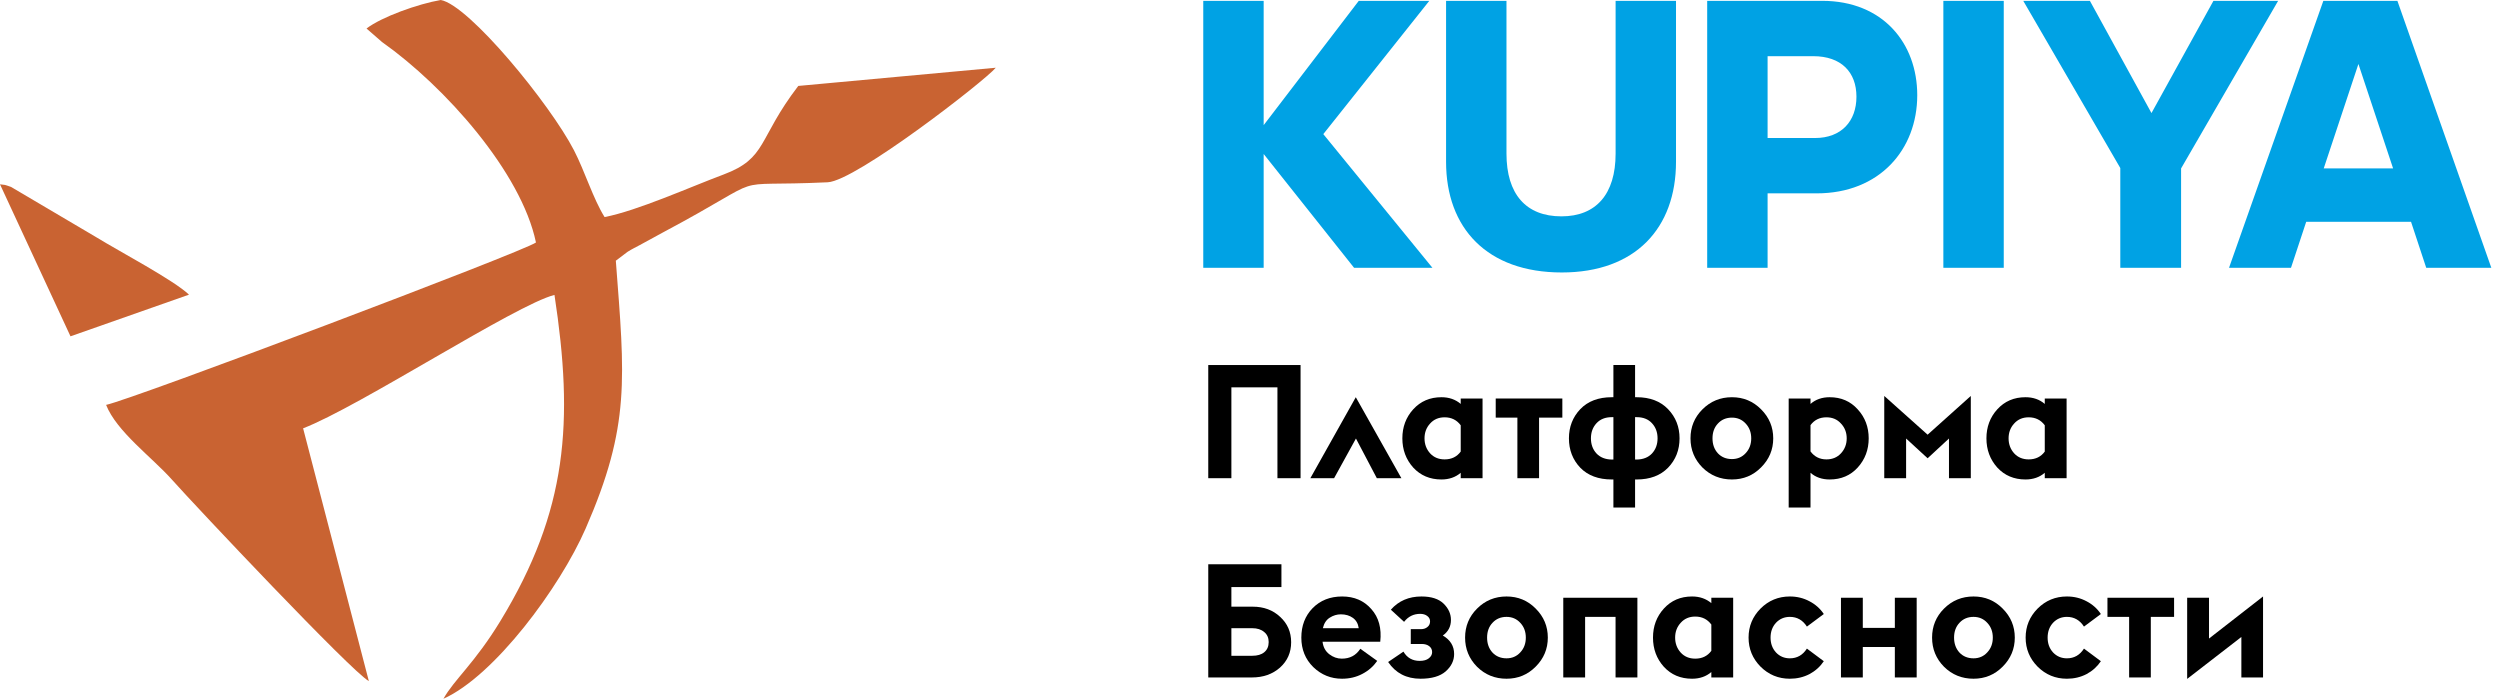
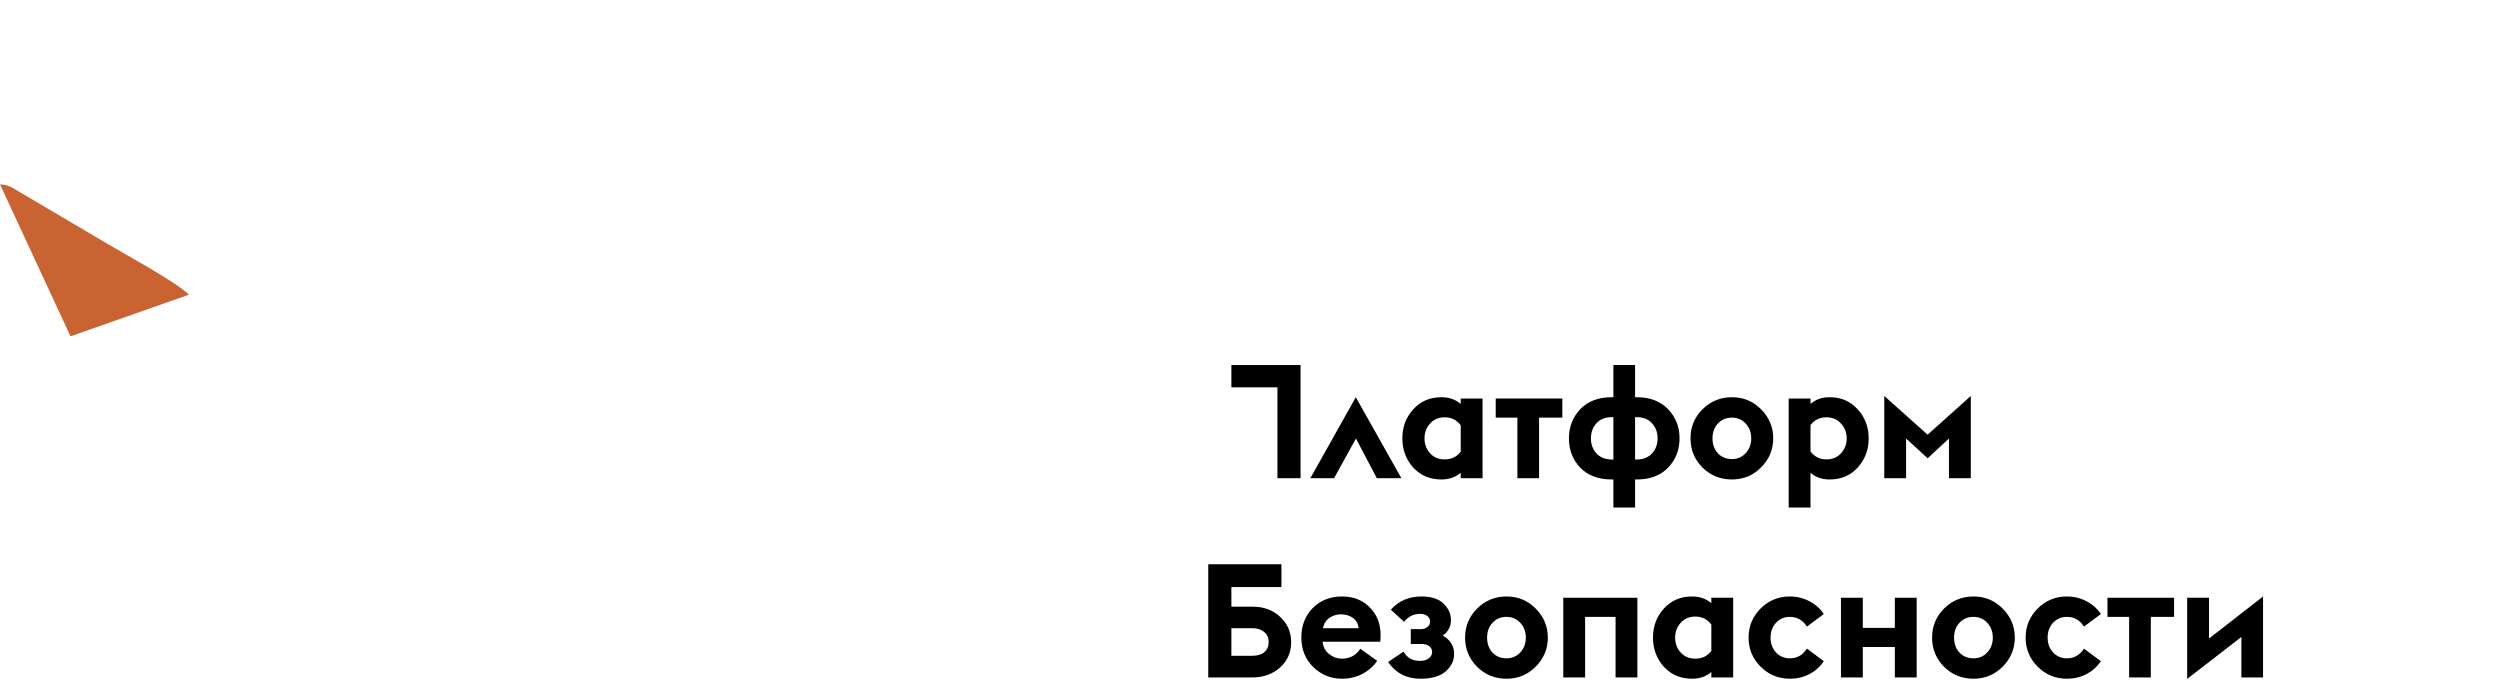
<svg xmlns="http://www.w3.org/2000/svg" width="161" height="45" viewBox="0 0 161 45" fill="none">
-   <path d="M82.267 30.796V24.945H79.301V30.796H77.812V23.508H83.756V30.796H82.267Z" fill="black" />
+   <path d="M82.267 30.796V24.945H79.301V30.796V23.508H83.756V30.796H82.267Z" fill="black" />
  <path d="M84.387 30.796L87.313 25.581L90.249 30.796H88.668L87.323 28.24L85.916 30.796H84.387Z" fill="black" />
  <path d="M94.07 30.796V30.447C93.734 30.735 93.32 30.878 92.828 30.878C92.088 30.878 91.483 30.622 91.01 30.109C90.545 29.588 90.312 28.962 90.312 28.23C90.312 27.498 90.545 26.875 91.01 26.362C91.483 25.842 92.088 25.581 92.828 25.581C93.32 25.581 93.734 25.725 94.07 26.013V25.664H95.476V30.796H94.07ZM93.033 29.585C93.478 29.585 93.823 29.417 94.07 29.082V27.388C93.816 27.046 93.471 26.875 93.033 26.875C92.65 26.875 92.338 27.008 92.099 27.275C91.859 27.535 91.739 27.854 91.739 28.23C91.739 28.606 91.859 28.928 92.099 29.195C92.338 29.455 92.65 29.585 93.033 29.585Z" fill="black" />
  <path d="M97.72 30.796V26.895H96.324V25.664H100.615V26.895H99.116V30.796H97.72Z" fill="black" />
  <path d="M105.299 32.685H103.903V30.878H103.8C102.938 30.878 102.261 30.625 101.768 30.119C101.282 29.606 101.039 28.976 101.039 28.23C101.039 27.491 101.282 26.865 101.768 26.351C102.261 25.838 102.938 25.581 103.8 25.581H103.903V23.508H105.299V25.581H105.402C106.257 25.581 106.931 25.838 107.424 26.351C107.917 26.865 108.163 27.491 108.163 28.23C108.163 28.976 107.917 29.606 107.424 30.119C106.931 30.625 106.257 30.878 105.402 30.878H105.299V32.685ZM105.299 29.595H105.402C105.819 29.588 106.148 29.459 106.387 29.205C106.627 28.945 106.747 28.62 106.747 28.23C106.747 27.84 106.627 27.515 106.387 27.255C106.148 26.995 105.819 26.865 105.402 26.865H105.299V29.595ZM103.903 29.595V26.865H103.8C103.383 26.865 103.055 26.995 102.815 27.255C102.575 27.515 102.456 27.84 102.456 28.23C102.456 28.62 102.575 28.945 102.815 29.205C103.055 29.459 103.383 29.588 103.8 29.595H103.903Z" fill="black" />
  <path d="M111.537 30.878C110.791 30.878 110.158 30.622 109.638 30.109C109.125 29.588 108.868 28.962 108.868 28.23C108.868 27.498 109.125 26.875 109.638 26.362C110.158 25.842 110.791 25.581 111.537 25.581C112.276 25.581 112.903 25.842 113.416 26.362C113.936 26.882 114.196 27.505 114.196 28.23C114.196 28.955 113.936 29.578 113.416 30.098C112.903 30.619 112.276 30.878 111.537 30.878ZM111.537 29.564C111.893 29.564 112.187 29.438 112.42 29.185C112.66 28.931 112.779 28.613 112.779 28.23C112.779 27.847 112.66 27.529 112.42 27.275C112.187 27.022 111.893 26.895 111.537 26.895C111.168 26.895 110.867 27.022 110.634 27.275C110.401 27.522 110.285 27.84 110.285 28.23C110.285 28.62 110.401 28.942 110.634 29.195C110.867 29.441 111.168 29.564 111.537 29.564Z" fill="black" />
  <path d="M115.191 25.664H116.597V26.013C116.926 25.725 117.336 25.581 117.829 25.581C118.568 25.581 119.17 25.842 119.636 26.362C120.108 26.875 120.344 27.498 120.344 28.23C120.344 28.962 120.108 29.588 119.636 30.109C119.17 30.622 118.568 30.878 117.829 30.878C117.336 30.878 116.926 30.735 116.597 30.447V32.685H115.191V25.664ZM117.624 29.585C118.007 29.585 118.318 29.455 118.558 29.195C118.804 28.928 118.928 28.606 118.928 28.23C118.928 27.854 118.804 27.535 118.558 27.275C118.318 27.008 118.007 26.875 117.624 26.875C117.186 26.875 116.844 27.043 116.597 27.378V29.072C116.85 29.414 117.193 29.585 117.624 29.585Z" fill="black" />
  <path d="M125.514 30.796V28.24L124.138 29.513L122.753 28.24V30.796H121.346V25.499L124.138 27.994L126.92 25.499V30.796H125.514Z" fill="black" />
-   <path d="M131.683 30.796V30.447C131.348 30.735 130.934 30.878 130.441 30.878C129.702 30.878 129.096 30.622 128.624 30.109C128.158 29.588 127.926 28.962 127.926 28.23C127.926 27.498 128.158 26.875 128.624 26.362C129.096 25.842 129.702 25.581 130.441 25.581C130.934 25.581 131.348 25.725 131.683 26.013V25.664H133.089V30.796H131.683ZM130.646 29.585C131.091 29.585 131.437 29.417 131.683 29.082V27.388C131.43 27.046 131.084 26.875 130.646 26.875C130.263 26.875 129.951 27.008 129.712 27.275C129.472 27.535 129.353 27.854 129.353 28.23C129.353 28.606 129.472 28.928 129.712 29.195C129.951 29.455 130.263 29.585 130.646 29.585Z" fill="black" />
  <path d="M79.301 37.808V39.07H80.676C81.388 39.07 81.977 39.289 82.442 39.727C82.914 40.158 83.15 40.703 83.15 41.36C83.15 42.017 82.911 42.561 82.432 42.992C81.953 43.416 81.35 43.628 80.625 43.628H77.812V36.34H82.524V37.808H79.301ZM79.301 42.232H80.645C80.974 42.232 81.231 42.157 81.415 42.006C81.607 41.849 81.703 41.63 81.703 41.349C81.703 41.075 81.607 40.86 81.415 40.703C81.224 40.538 80.967 40.456 80.645 40.456H79.301V42.232Z" fill="black" />
  <path d="M86.424 43.71C85.712 43.71 85.096 43.461 84.576 42.961C84.063 42.455 83.806 41.822 83.806 41.062C83.806 40.295 84.049 39.662 84.535 39.163C85.028 38.663 85.661 38.413 86.434 38.413C87.215 38.413 87.841 38.684 88.313 39.224C88.792 39.758 88.984 40.46 88.888 41.329H85.172C85.213 41.671 85.356 41.938 85.603 42.13C85.849 42.321 86.12 42.417 86.414 42.417C86.934 42.417 87.331 42.205 87.605 41.78L88.693 42.561C88.446 42.916 88.125 43.197 87.728 43.402C87.338 43.608 86.903 43.71 86.424 43.71ZM86.352 39.563C86.099 39.563 85.859 39.635 85.634 39.779C85.415 39.916 85.267 40.141 85.192 40.456H87.502C87.461 40.162 87.334 39.94 87.122 39.789C86.91 39.638 86.653 39.563 86.352 39.563Z" fill="black" />
  <path d="M91.48 43.71C90.577 43.71 89.882 43.351 89.396 42.633L90.382 41.965C90.614 42.362 90.963 42.561 91.429 42.561C91.682 42.561 91.877 42.506 92.014 42.396C92.157 42.287 92.229 42.153 92.229 41.996C92.229 41.839 92.168 41.712 92.045 41.616C91.921 41.52 91.761 41.472 91.562 41.472H90.854V40.518H91.511C91.675 40.518 91.812 40.473 91.921 40.384C92.038 40.295 92.096 40.172 92.096 40.015C92.096 39.871 92.034 39.755 91.911 39.666C91.795 39.577 91.644 39.532 91.46 39.532C91.035 39.532 90.69 39.703 90.423 40.046L89.571 39.265C90.07 38.697 90.727 38.413 91.542 38.413C92.178 38.413 92.654 38.567 92.969 38.875C93.283 39.183 93.441 39.532 93.441 39.922C93.441 40.347 93.266 40.682 92.917 40.928C93.403 41.209 93.646 41.606 93.646 42.119C93.646 42.544 93.465 42.916 93.102 43.238C92.739 43.553 92.199 43.71 91.48 43.71Z" fill="black" />
  <path d="M97.021 43.71C96.275 43.71 95.642 43.454 95.122 42.94C94.609 42.42 94.352 41.794 94.352 41.062C94.352 40.33 94.609 39.707 95.122 39.194C95.642 38.673 96.275 38.413 97.021 38.413C97.76 38.413 98.387 38.673 98.9 39.194C99.42 39.714 99.68 40.336 99.68 41.062C99.68 41.787 99.42 42.41 98.9 42.93C98.387 43.45 97.76 43.71 97.021 43.71ZM97.021 42.396C97.377 42.396 97.671 42.27 97.904 42.017C98.144 41.763 98.263 41.445 98.263 41.062C98.263 40.679 98.144 40.36 97.904 40.107C97.671 39.854 97.377 39.727 97.021 39.727C96.652 39.727 96.351 39.854 96.118 40.107C95.885 40.353 95.769 40.672 95.769 41.062C95.769 41.452 95.885 41.774 96.118 42.027C96.351 42.273 96.652 42.396 97.021 42.396Z" fill="black" />
  <path d="M100.675 43.628V38.495H105.448V43.628H104.042V39.727H102.081V43.628H100.675Z" fill="black" />
  <path d="M110.21 43.628V43.279C109.874 43.567 109.46 43.71 108.968 43.71C108.228 43.71 107.623 43.454 107.151 42.94C106.685 42.42 106.453 41.794 106.453 41.062C106.453 40.33 106.685 39.707 107.151 39.194C107.623 38.673 108.228 38.413 108.968 38.413C109.46 38.413 109.874 38.557 110.21 38.844V38.495H111.616V43.628H110.21ZM109.173 42.417C109.618 42.417 109.963 42.249 110.21 41.914V40.22C109.956 39.878 109.611 39.707 109.173 39.707C108.79 39.707 108.478 39.84 108.239 40.107C107.999 40.367 107.879 40.685 107.879 41.062C107.879 41.438 107.999 41.76 108.239 42.027C108.478 42.287 108.79 42.417 109.173 42.417Z" fill="black" />
  <path d="M115.266 43.71C114.527 43.71 113.898 43.45 113.377 42.93C112.864 42.41 112.608 41.787 112.608 41.062C112.608 40.336 112.864 39.714 113.377 39.194C113.898 38.673 114.527 38.413 115.266 38.413C115.725 38.413 116.146 38.516 116.529 38.721C116.912 38.92 117.22 39.194 117.453 39.543L116.365 40.353C116.098 39.936 115.732 39.727 115.266 39.727C114.91 39.727 114.613 39.854 114.373 40.107C114.141 40.36 114.024 40.679 114.024 41.062C114.024 41.445 114.141 41.763 114.373 42.017C114.613 42.27 114.91 42.396 115.266 42.396C115.732 42.396 116.098 42.188 116.365 41.77L117.453 42.581C117.22 42.93 116.912 43.207 116.529 43.413C116.146 43.611 115.725 43.71 115.266 43.71Z" fill="black" />
  <path d="M118.558 43.628V38.495H119.964V40.436H122.028V38.495H123.434V43.628H122.028V41.667H119.964V43.628H118.558Z" fill="black" />
  <path d="M127.095 43.71C126.349 43.71 125.716 43.454 125.195 42.94C124.682 42.42 124.426 41.794 124.426 41.062C124.426 40.33 124.682 39.707 125.195 39.194C125.716 38.673 126.349 38.413 127.095 38.413C127.834 38.413 128.46 38.673 128.973 39.194C129.493 39.714 129.753 40.336 129.753 41.062C129.753 41.787 129.493 42.41 128.973 42.93C128.46 43.45 127.834 43.71 127.095 43.71ZM127.095 42.396C127.45 42.396 127.745 42.27 127.977 42.017C128.217 41.763 128.337 41.445 128.337 41.062C128.337 40.679 128.217 40.36 127.977 40.107C127.745 39.854 127.45 39.727 127.095 39.727C126.725 39.727 126.424 39.854 126.191 40.107C125.959 40.353 125.842 40.672 125.842 41.062C125.842 41.452 125.959 41.774 126.191 42.027C126.424 42.273 126.725 42.396 127.095 42.396Z" fill="black" />
  <path d="M133.109 43.71C132.37 43.71 131.741 43.45 131.22 42.93C130.707 42.41 130.451 41.787 130.451 41.062C130.451 40.336 130.707 39.714 131.22 39.194C131.741 38.673 132.37 38.413 133.109 38.413C133.568 38.413 133.989 38.516 134.372 38.721C134.755 38.92 135.063 39.194 135.296 39.543L134.208 40.353C133.941 39.936 133.575 39.727 133.109 39.727C132.753 39.727 132.456 39.854 132.216 40.107C131.984 40.36 131.867 40.679 131.867 41.062C131.867 41.445 131.984 41.763 132.216 42.017C132.456 42.27 132.753 42.396 133.109 42.396C133.575 42.396 133.941 42.188 134.208 41.77L135.296 42.581C135.063 42.93 134.755 43.207 134.372 43.413C133.989 43.611 133.568 43.71 133.109 43.71Z" fill="black" />
  <path d="M137.116 43.628V39.727H135.72V38.495H140.011V39.727H138.512V43.628H137.116Z" fill="black" />
  <path d="M140.853 43.721V38.495H142.26V41.123L145.74 38.413V43.628H144.344V41.021L140.853 43.721Z" fill="black" />
-   <path fillRule="evenodd" clipRule="evenodd" d="M53.304 11.739C55.123 11.655 63.446 5.19 64.127 4.362L51.409 5.534C48.775 8.975 49.427 10.181 46.586 11.243C44.44 12.045 41.063 13.566 38.935 13.979C38.197 12.8 37.665 11.034 36.963 9.676C35.42 6.692 30.204 0.325 28.386 0C26.936 0.247 24.576 1.088 23.604 1.837L24.597 2.702C28.669 5.58 33.576 11.107 34.516 15.616C33.772 16.183 8.604 25.694 6.833 26.075C7.515 27.797 9.787 29.446 11.07 30.886C12.61 32.615 22.656 43.27 23.754 43.863L19.52 27.584C23.122 26.202 33.228 19.616 35.708 18.993C36.957 27.173 36.55 32.887 32.23 39.984C30.562 42.724 29.247 43.765 28.558 45C31.831 43.534 36.048 37.853 37.716 34.035C40.615 27.397 40.235 24.347 39.659 16.789L40.41 16.221C40.701 16.034 40.913 15.942 41.172 15.799C41.775 15.466 42.187 15.239 42.684 14.974C50.062 11.048 46.304 12.066 53.304 11.739Z" fill="#C96332" />
  <path fillRule="evenodd" clipRule="evenodd" d="M12.171 18.976L4.54 21.659L0 11.87C0.381 11.92 0.225 11.868 0.71 12.038L6.233 15.297C7.68 16.186 11.201 18.047 12.171 18.976Z" fill="#C96332" />
-   <path d="M81.38 8.06V0.054H77.49V17.246H81.38V9.917L87.203 17.246H92.248L85.221 8.637L92.047 0.054H87.505L81.38 8.06ZM100.581 17.547C105.325 17.547 107.935 14.686 107.935 10.419V0.054H104.045V9.892C104.045 12.502 102.79 13.933 100.556 13.933C98.272 13.933 97.017 12.502 97.017 9.892V0.054H93.127V10.419C93.127 14.686 95.762 17.547 100.581 17.547ZM116.995 12.452C121.036 12.452 123.471 9.641 123.471 6.128C123.471 2.789 121.262 0.054 117.347 0.054H109.943V17.246H113.833V12.452H116.995ZM116.77 3.618C118.577 3.618 119.555 4.647 119.555 6.228C119.555 7.809 118.577 8.888 116.895 8.888H113.833V3.618H116.77ZM129.042 17.246V0.054H125.152V17.246H129.042ZM140.462 17.246V10.846L146.712 0.054H142.546L138.555 7.282L134.589 0.054H130.298L136.547 10.821V17.246H140.462ZM154.116 10.846H149.648L151.882 4.12L154.116 10.846ZM156.249 17.246H160.441L154.392 0.054H149.623L143.549 17.246H147.54L148.519 14.285H155.271L156.249 17.246Z" fill="#00A2E4" />
</svg>